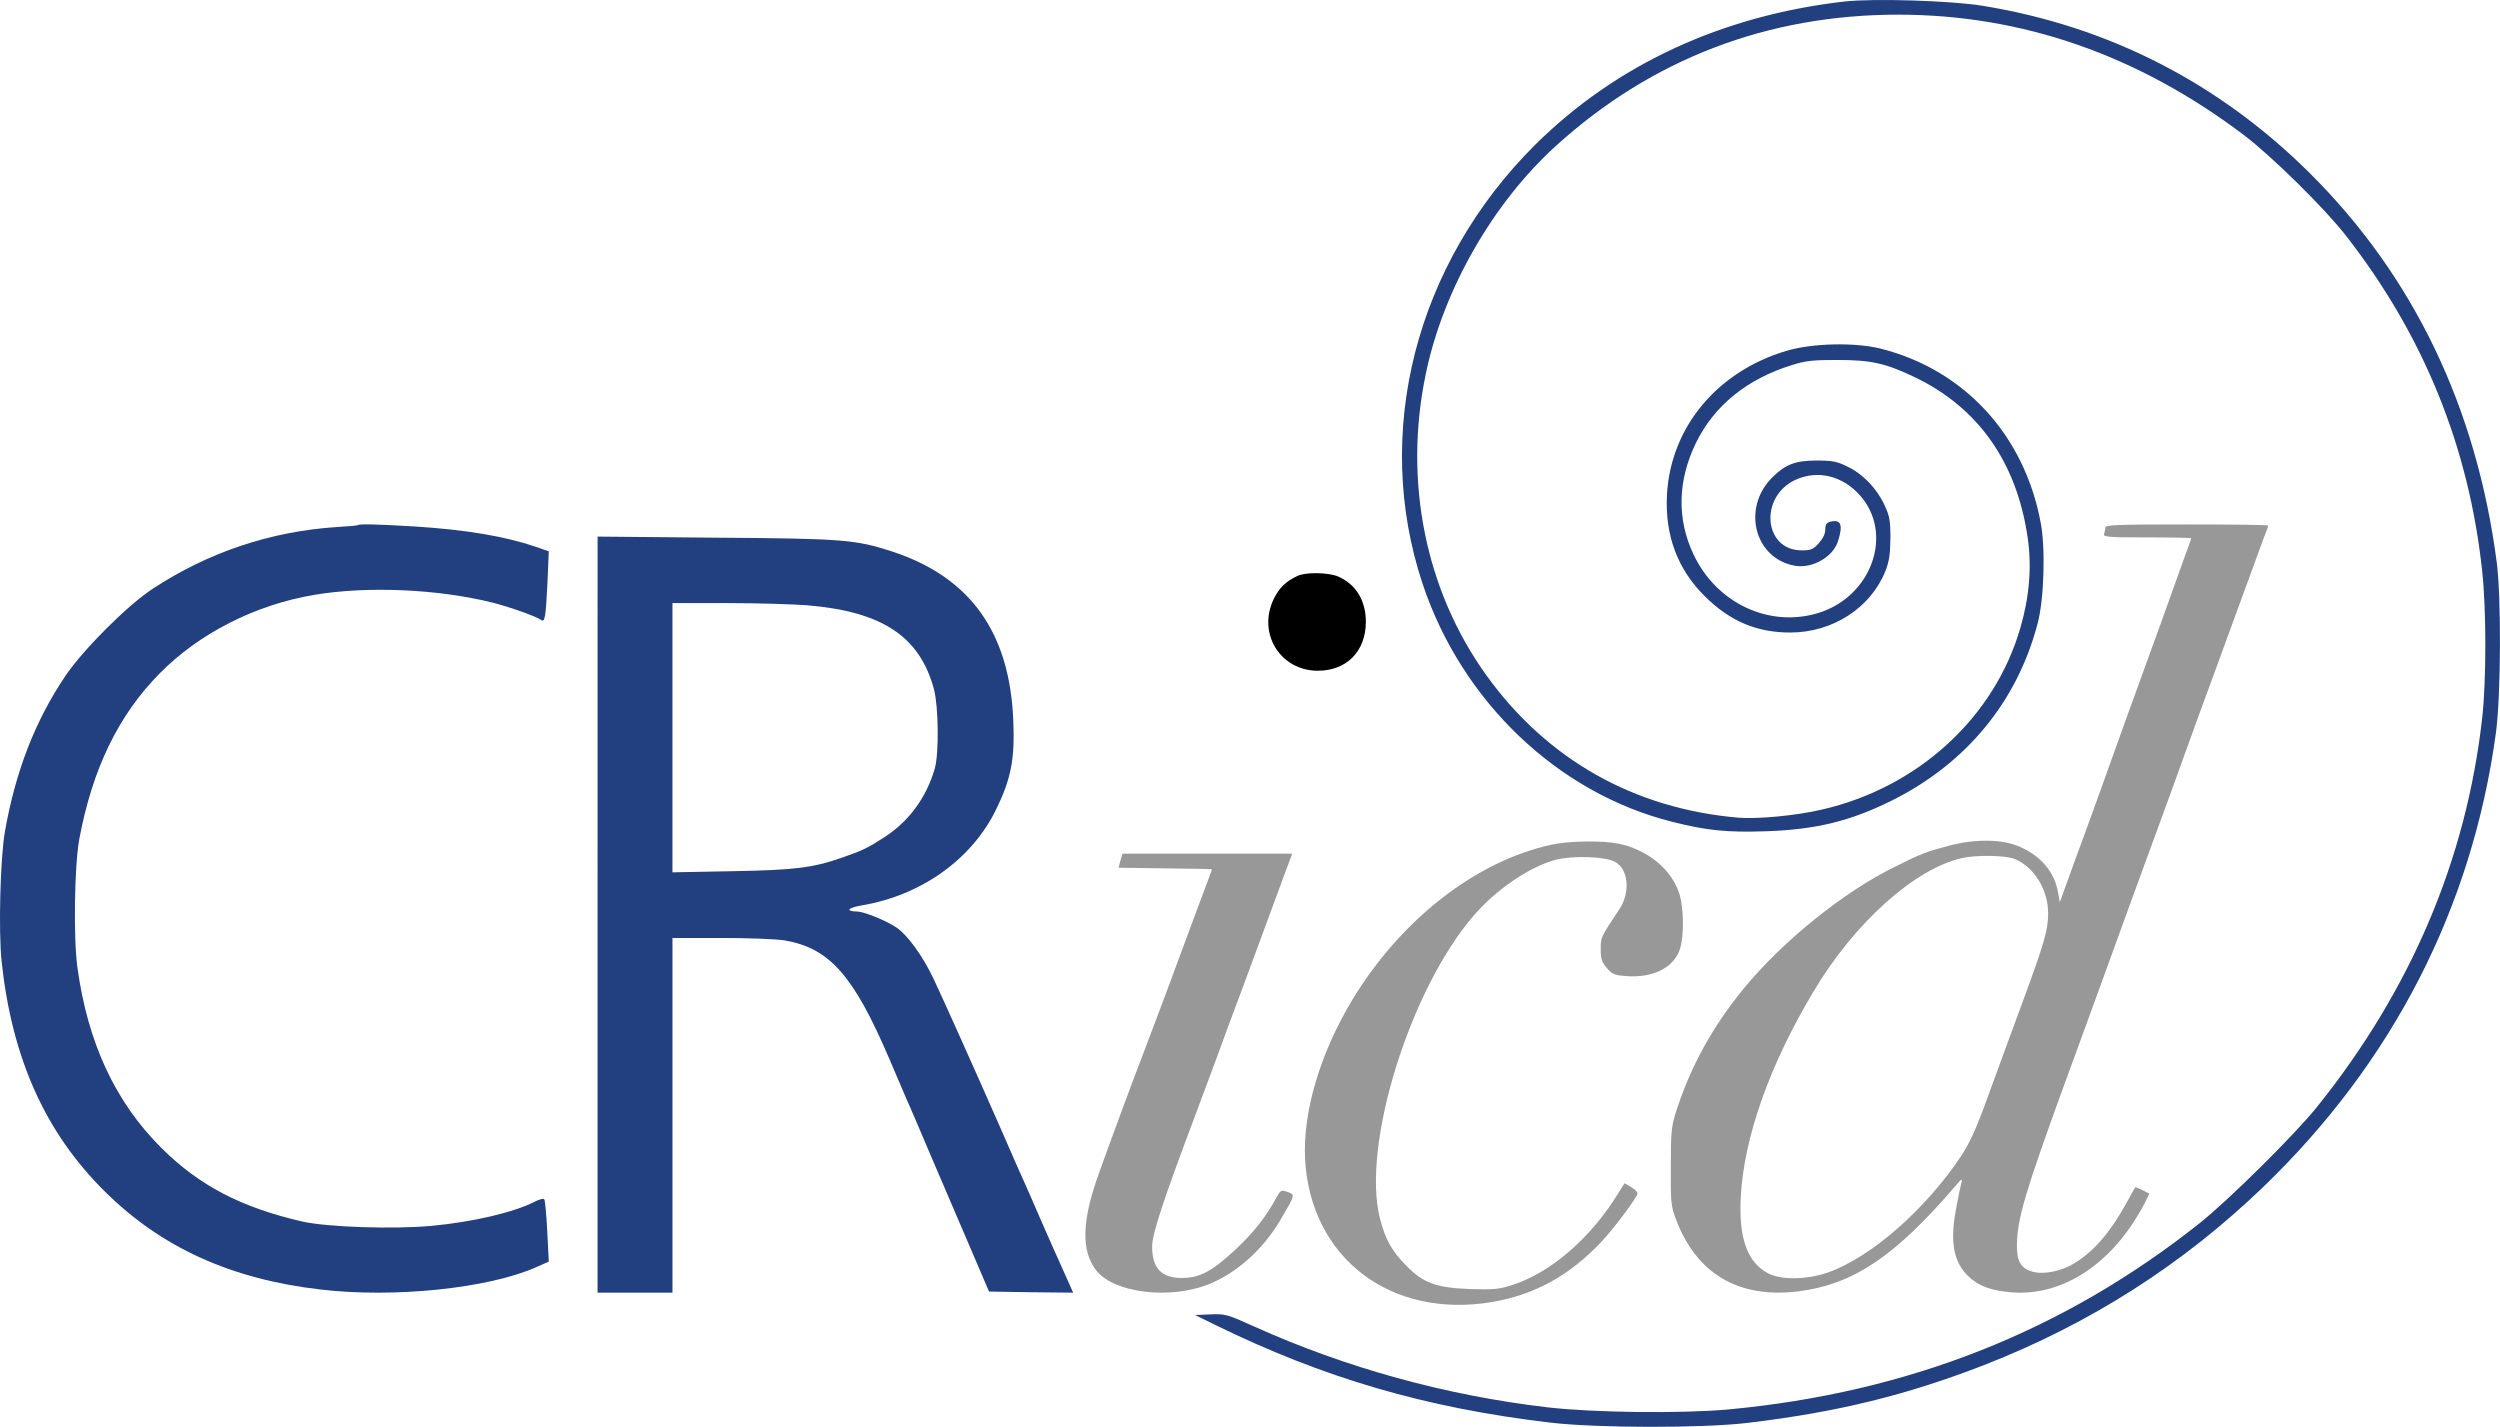
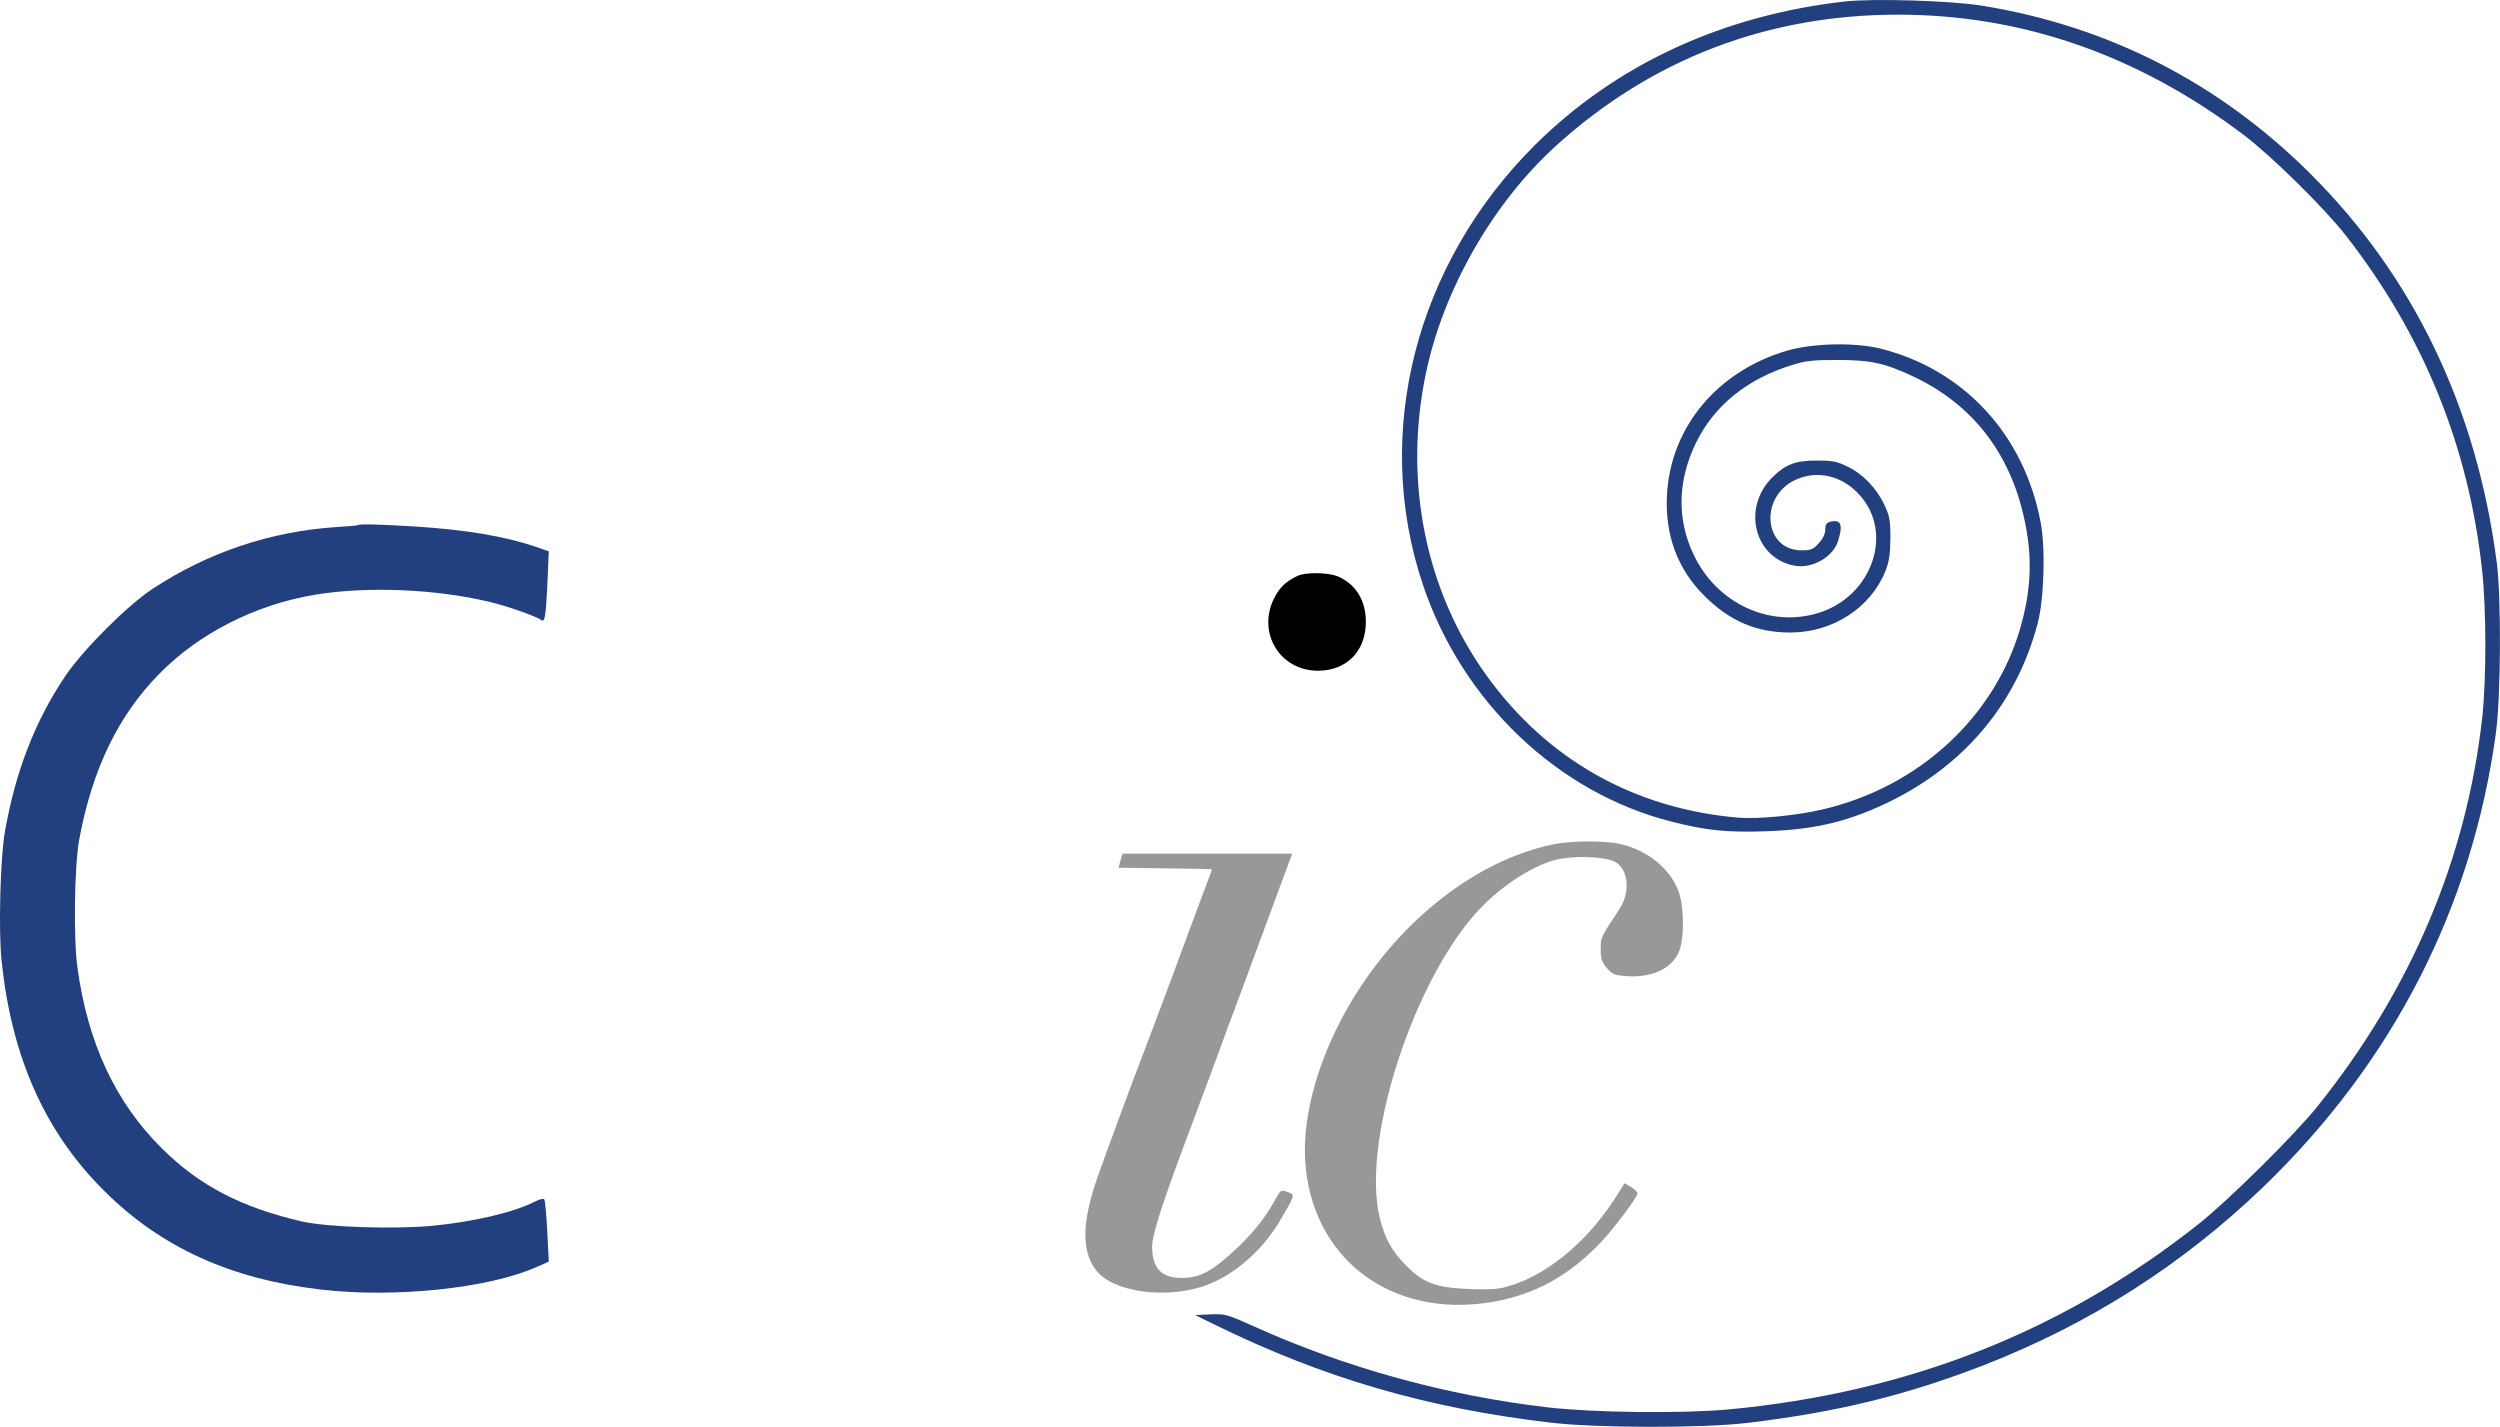
<svg xmlns="http://www.w3.org/2000/svg" height="117" viewBox="0 0 205 117" width="205">
  <g fill="none">
    <path d="m151.25 116.877c-10.049-1.15-18.74-5.174-25.385-11.768-9.795-9.756-13.344-23.626-9.198-36.023 3.223-9.63 11.081-17.122 20.46-19.476 2.843-.719 4.49-.88 7.713-.773 4.128.144 6.935.844 10.357 2.551 6.047 3.036 10.194 8.067 11.878 14.445.543 1.994.67 6.234.253 8.354-1.358 7.187-6.283 12.505-13.127 14.229-2.118.521-5.559.449-7.695-.18-5.703-1.689-9.506-6.27-9.814-11.786-.181-3.342.869-6.145 3.114-8.354 2.046-2.03 4.237-2.964 6.989-2.964 3.476 0 6.591 2.012 7.804 5.031.308.773.398 1.365.416 2.695 0 1.473-.072 1.833-.489 2.731-.634 1.365-1.774 2.551-3.024 3.144-.869.431-1.231.503-2.553.503-1.72 0-2.553-.323-3.603-1.365-2.535-2.497-1.503-6.648 1.811-7.258 1.448-.269 3.169.719 3.567 2.03.416 1.33.235 1.779-.616 1.581-.344-.09-.435-.234-.435-.647 0-.341-.199-.755-.525-1.114-.471-.521-.652-.593-1.412-.593-3.114 0-3.513 4.384-.507 5.785 1.811.826 3.857.341 5.287-1.276 2.788-3.126.978-8.265-3.368-9.63-4.02-1.258-8.365.755-10.266 4.761-1.394 2.911-1.322 6.091.199 9.199 1.503 3.054 4.201 5.228 7.876 6.36 1.141.359 1.738.413 3.712.413 2.77 0 3.947-.269 6.355-1.419 5.16-2.479 8.329-6.935 9.234-13.08.362-2.408.163-4.869-.579-7.438-2.118-7.366-8.383-13.116-16.277-14.93-2.155-.503-5.251-.791-6.862-.665-8.546.737-15.68 4.761-20.659 11.678-4.997 6.953-6.808 15.918-4.961 24.74 1.43 6.881 5.504 13.996 10.701 18.703 7.84 7.097 17.328 10.726 28.028 10.726 10.158 0 19.663-3.306 28.336-9.864 2.263-1.707 6.663-6.037 8.401-8.283 6.355-8.157 10.067-17.302 11.153-27.489.344-3.144.344-8.965 0-12.038-1.304-11.588-5.83-22.278-13.543-31.89-1.829-2.282-7.261-7.654-9.633-9.54-11.153-8.857-23.882-13.888-38.657-15.271-3.802-.341-11.027-.269-14.847.18-8.275.97-16.495 3.234-23.991 6.612-2.227 1.006-2.408 1.06-3.603 1.006l-1.267-.054 1.611-.791c8.908-4.366 17.291-6.827 27.521-8.031 3.784-.449 12.493-.467 16.205-.018 7.369.88 13.036 2.282 19.374 4.743 8.691 3.396 16.259 8.229 22.886 14.607 10.61 10.223 17.11 22.889 19.066 37.191.416 3.054.453 11.103.072 14.014-1.648 12.684-6.826 23.464-15.318 31.908-7.46 7.42-16.549 12.073-26.888 13.744-2.571.413-8.908.611-11.28.341z" fill="#22407f" transform="matrix(1 -0 -0 -1 0 117)" />
-     <path d="m172.641 105.751c0-.142-.054-.373-.108-.533-.09-.249.289-.284 3.52-.284 2.004 0 3.629-.036 3.629-.071s-.126-.408-.289-.835-.758-2.095-1.336-3.711c-.578-1.616-1.408-3.924-1.859-5.149s-1.318-3.622-1.932-5.327c-2.004-5.611-3.087-8.594-3.52-9.766-.235-.639-.758-2.024-1.137-3.107l-.704-1.953-.144.799c-.271 1.634-1.372 2.965-3.087 3.729-1.426.657-3.701.692-5.867.107-1.914-.515-2.13-.586-4.423-1.722-4.206-2.06-9.243-6.126-12.421-10.014-2.546-3.125-4.279-6.268-5.488-9.943-.415-1.296-.469-1.687-.469-4.617-.018-2.912.018-3.285.415-4.315 1.679-4.492 5.145-6.534 10.038-5.93 4.513.568 7.907 2.841 12.89 8.647.505.604.578.639.487.266-.072-.249-.289-1.278-.469-2.308-.469-2.61-.162-4.226 1.047-5.38.83-.799 1.914-1.19 3.647-1.314 4.224-.284 8.304 2.486 10.814 7.351l.379.746-.56.284c-.307.16-.578.266-.614.231-.018-.036-.361-.604-.722-1.296-1.336-2.397-2.6-3.889-4.224-4.901-1.065-.675-2.564-.977-3.484-.71-.957.284-1.282.852-1.264 2.219.036 2.166.704 4.368 3.899 13.157 1.155 3.125 2.383 6.534 3.629 9.943.56 1.563 1.372 3.8 1.805 4.972s1.155 3.178 1.625 4.439c.469 1.278 1.029 2.823 1.264 3.462.235.639.849 2.308 1.354 3.729 1.282 3.569 1.787 4.918 2.166 5.948.181.497.542 1.491.812 2.219.271.728.632 1.74.812 2.219.181.497.542 1.491.812 2.219s.632 1.74.812 2.219c.181.497.542 1.491.812 2.219.253.728.56 1.509.65 1.74s.162.444.162.479c0 .053-2.997.089-6.68.089-5.651 0-6.68-.036-6.68-.249zm-7.438-27.184c1.607-.675 2.744-2.521 2.744-4.457 0-1.385-.307-2.433-2.239-7.671-.921-2.504-2.202-5.966-2.816-7.671-.83-2.291-1.372-3.48-2.058-4.528-2.925-4.403-7.384-8.31-10.904-9.57-1.769-.621-3.936-.657-5.001-.053-1.679.923-2.365 2.912-2.184 6.25.253 4.847 2.365 10.831 5.976 16.85 3.34 5.611 8.268 10.032 12.15 10.92 1.137.266 3.593.231 4.333-.071z" fill="#989898" transform="matrix(1 -0 -0 -1 0 149)" />
    <path d="m29.351 105.94c-.036-.036-.842-.107-1.775-.16-5.378-.355-10.486-2.059-15.057-5.059-2.079-1.367-5.664-4.953-7.152-7.136-2.474-3.675-4.087-7.793-4.965-12.781-.376-2.095-.538-8.166-.269-10.651.842-7.9 3.567-14.006 8.443-18.835 4.643-4.615 10.361-7.207 17.71-8.059 6.041-.71 13.731.089 17.674 1.828l1.04.462-.125 2.485c-.072 1.385-.179 2.556-.251 2.627-.072.089-.43-.018-.807-.213-1.757-.888-5.073-1.651-8.443-1.97-3.101-.284-8.514-.107-10.576.355-5.019 1.154-8.461 2.947-11.562 6.036-3.782 3.763-6.041 8.627-6.883 14.769-.341 2.432-.251 8.343.143 10.527 1.076 5.769 3.191 10.154 6.579 13.598 3.244 3.302 7.851 5.645 12.709 6.462 4.356.728 10.092.479 14.609-.639 1.452-.373 3.585-1.136 3.979-1.42.305-.231.376.178.52 3.053l.108 2.574-1.129.391c-2.456.834-5.682 1.385-9.948 1.651-2.993.178-4.445.213-4.571.107z" fill="#22407f" transform="matrix(1 -0 -0 -1 0 149)" />
-     <path d="m49 75v-31h3.071 3.071v14.543 14.543h4.01c2.204 0 4.534-.09 5.184-.199 3.685-.632 5.654-2.854 8.598-9.737.65-1.536 1.301-3.035 1.427-3.342.145-.289 1.084-2.493 2.095-4.878 1.03-2.385 2.493-5.799 3.252-7.587l1.391-3.252 3.45-.054 3.45-.036-.903 2.023c-.506 1.12-1.319 2.945-1.788 4.029-.47 1.102-1.048 2.403-1.264 2.89-.488 1.102-.777 1.716-1.987 4.516-2.168 4.932-4.787 10.767-5.509 12.284-.885 1.879-2.15 3.613-3.053 4.209-.831.56-2.619 1.283-3.179 1.301-1.03.018-.831.307.361.506 4.895.831 9.032 3.794 11.019 7.895 1.21 2.493 1.535 4.119 1.391 7.316-.307 7.226-3.559 11.724-9.971 13.82-2.981.957-3.92 1.048-14.397 1.12l-9.718.09zm17.215 25.364c6.124-.506 9.213-2.565 10.369-6.883.379-1.427.415-5.275.072-6.485-.686-2.385-2.113-4.336-4.119-5.636-1.391-.903-1.806-1.102-3.577-1.716-2.348-.813-3.848-.994-8.978-1.084l-4.841-.09v11.038 11.038h4.48c2.457 0 5.419-.09 6.593-.181z" fill="#22407f" transform="matrix(1 -0 -0 -1 0 150)" />
-     <path d="m106.402 54.78c-.979-.466-1.478-.952-1.94-1.866-1.386-2.817.499-5.914 3.603-5.914 2.365 0 3.935 1.605 3.935 4.011 0 1.772-.831 3.097-2.309 3.731-.794.317-2.623.354-3.289.037z" fill="#000" transform="matrix(1 -0 -0 -1 0 102)" />
+     <path d="m106.402 54.78c-.979-.466-1.478-.952-1.94-1.866-1.386-2.817.499-5.914 3.603-5.914 2.365 0 3.935 1.605 3.935 4.011 0 1.772-.831 3.097-2.309 3.731-.794.317-2.623.354-3.289.037" fill="#000" transform="matrix(1 -0 -0 -1 0 102)" />
    <g fill="#989898" transform="matrix(1 -0 -0 -1 0 176)">
      <path d="m127.177 106.727c-6.193-1.365-12.316-6.151-16.291-12.72-2.644-4.386-4.064-9.19-3.869-13.066.444-8.098 7.028-13.121 15.368-11.701 3.478.601 6.318 2.166 8.926 4.932 1.047 1.11 2.964 3.676 2.964 3.967 0 .127-.248.364-.532.528l-.532.309-.479-.764c-2.254-3.712-5.59-6.606-8.802-7.607-1.012-.328-1.526-.364-3.372-.309-2.804.109-3.869.491-5.288 1.965-1.154 1.165-1.686 2.147-2.112 3.822-1.526 5.951 2.431 18.762 7.702 24.858 1.828 2.129 4.579 3.985 6.673 4.549 1.42.364 4.082.291 4.898-.164 1.1-.582 1.278-2.475.373-3.858-1.579-2.384-1.544-2.311-1.544-3.312 0-.801.089-1.055.515-1.547.444-.528.621-.582 1.668-.655 2.254-.146 3.957.801 4.366 2.402.284 1.146.248 3.148-.071 4.258-.603 2.038-2.573 3.694-5.004 4.204-1.331.273-4.135.237-5.555-.091z" />
      <path d="m91.874 105.432-.151-.586 3.828-.053c2.112-.018 3.828-.053 3.828-.089 0-.018-.321-.905-.735-1.988-.396-1.065-1.641-4.385-2.734-7.367-1.113-2.982-2.187-5.805-2.376-6.302-.434-1.083-2.866-7.669-3.508-9.497-1.301-3.692-1.358-6.053-.207-7.633 1.395-1.953 6.166-2.539 9.429-1.172 2.225.923 4.337 2.84 5.714 5.166 1.245 2.112 1.263 2.13.622 2.343-.528.195-.566.178-.943-.497-.867-1.598-1.829-2.805-3.357-4.243-1.905-1.775-2.923-2.308-4.375-2.308-1.678 0-2.433.799-2.433 2.574 0 1.012.867 3.675 3.394 10.385.528 1.42 1.377 3.692 1.886 5.059.49 1.367 1.471 4.012 2.169 5.858 1.565 4.225 2.583 6.976 3.394 9.195l.641 1.722h-6.958-6.958z" />
    </g>
  </g>
</svg>